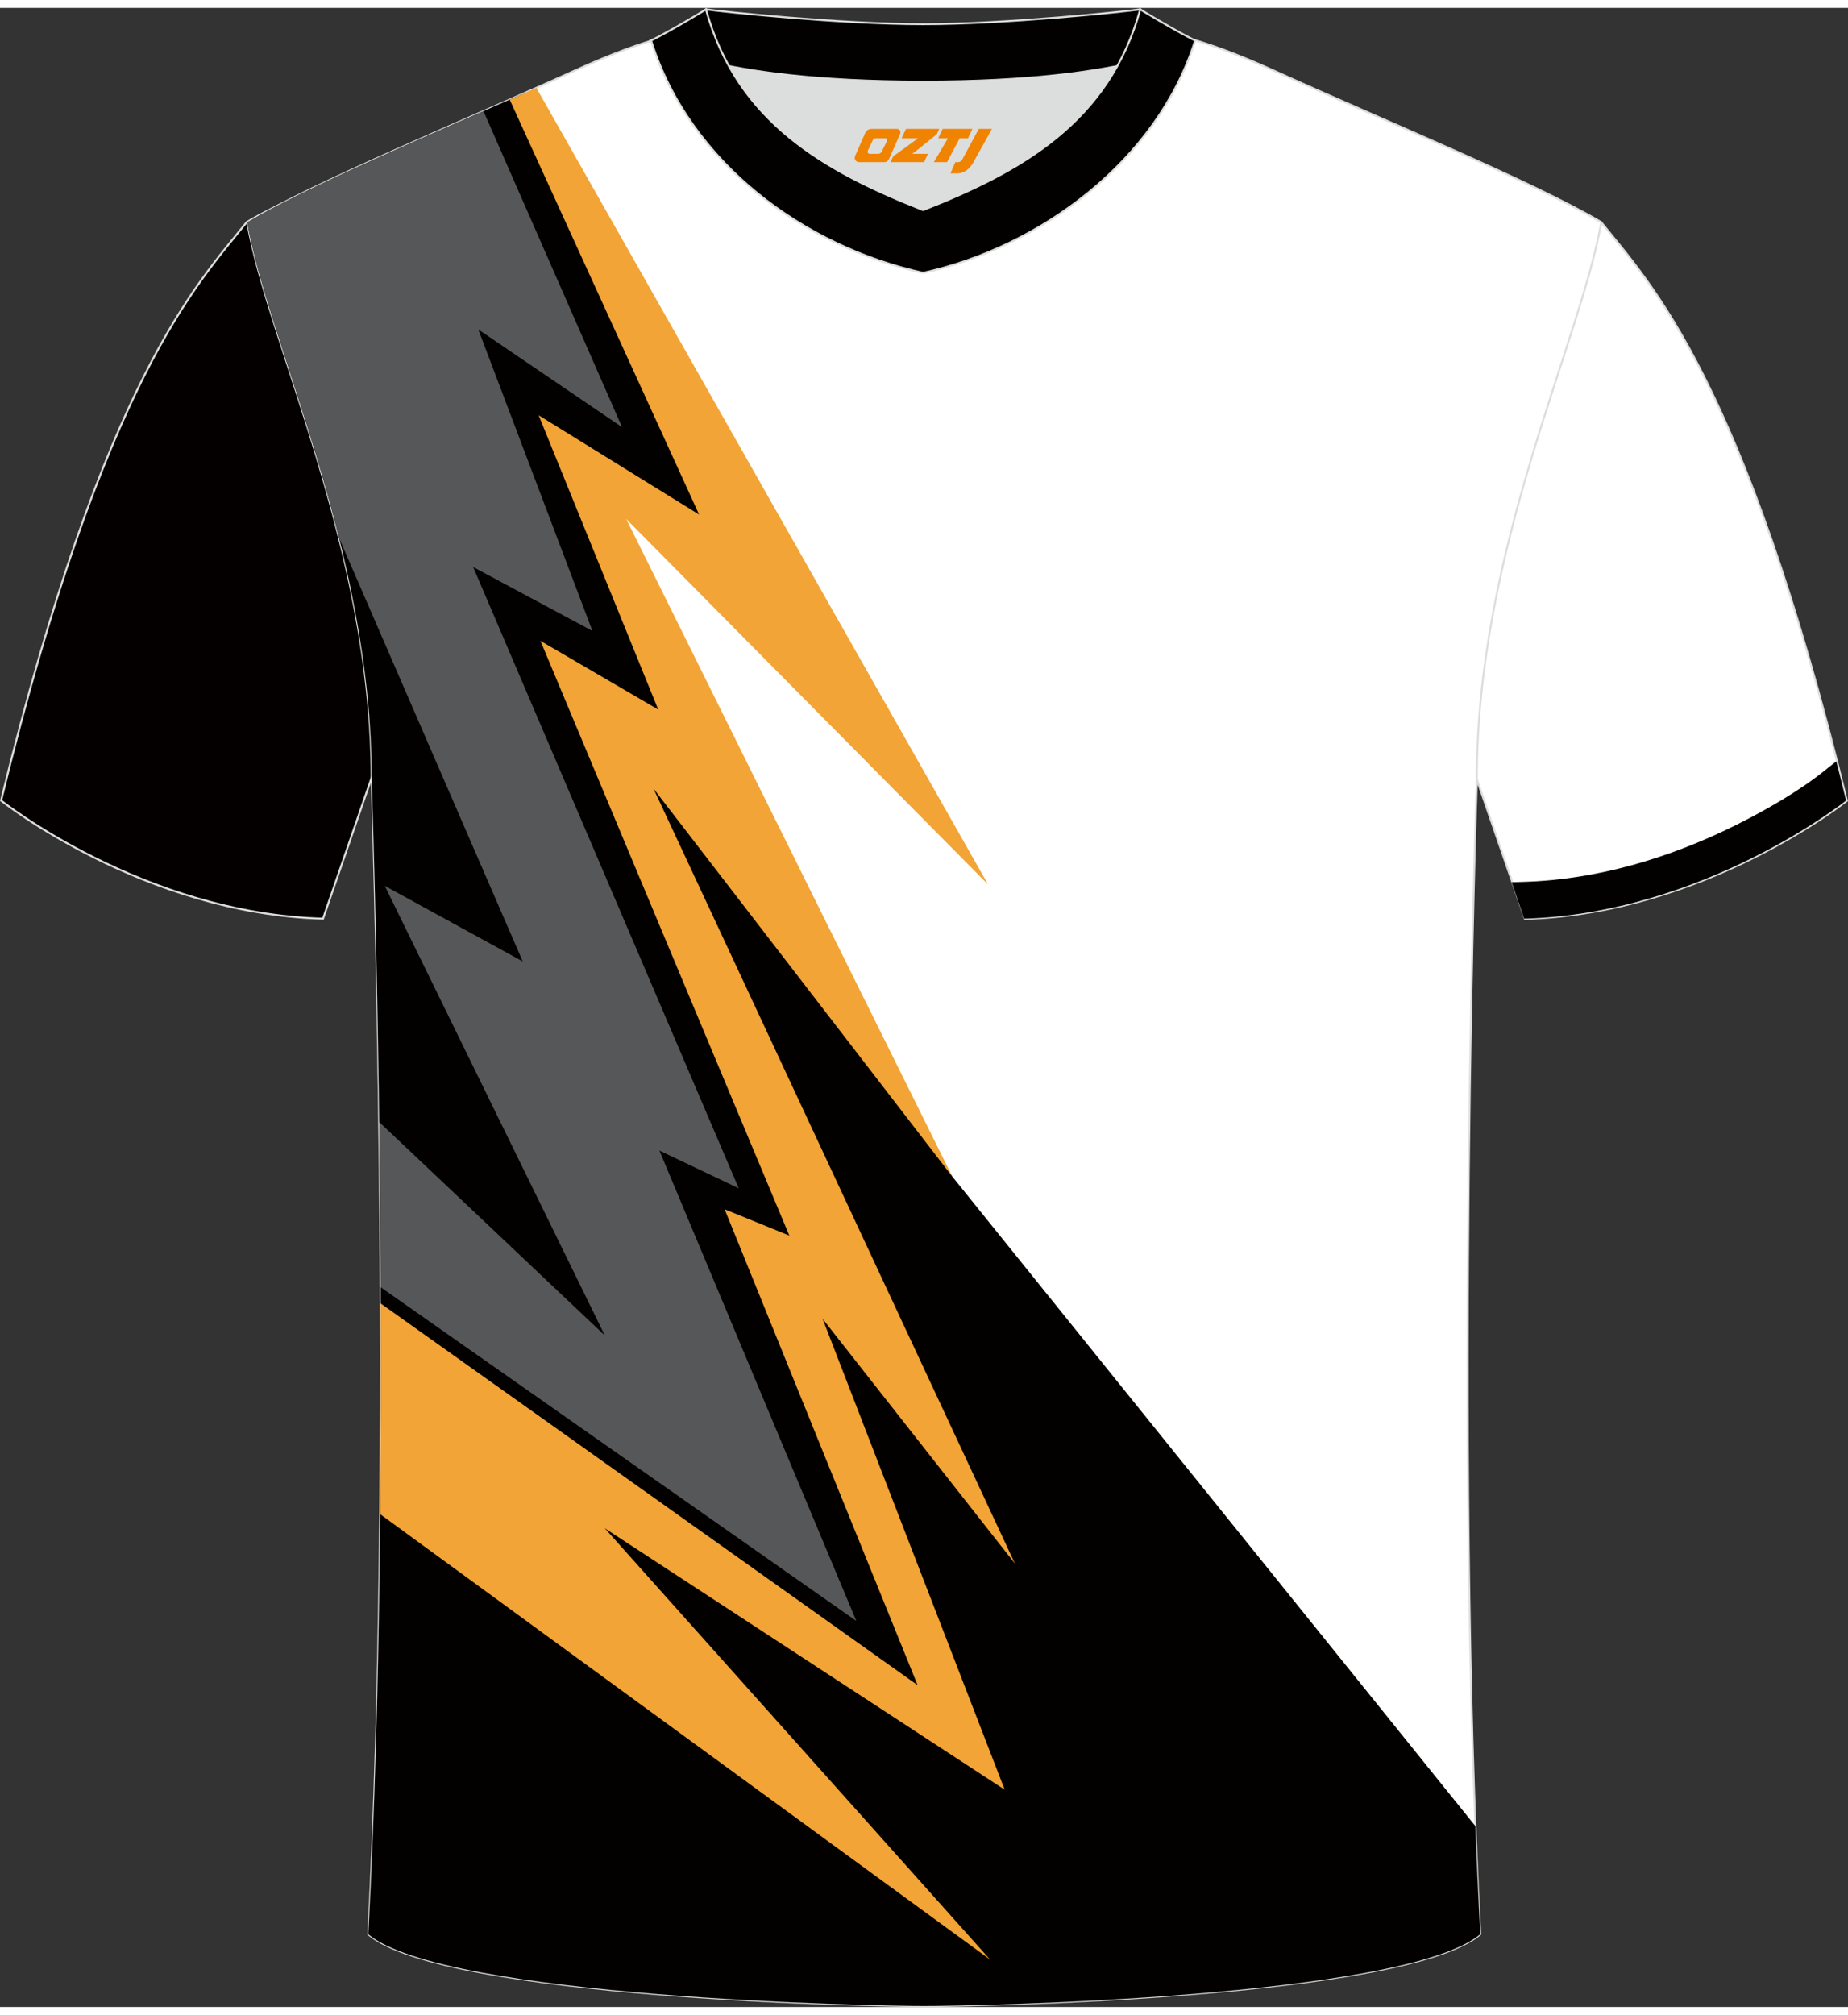
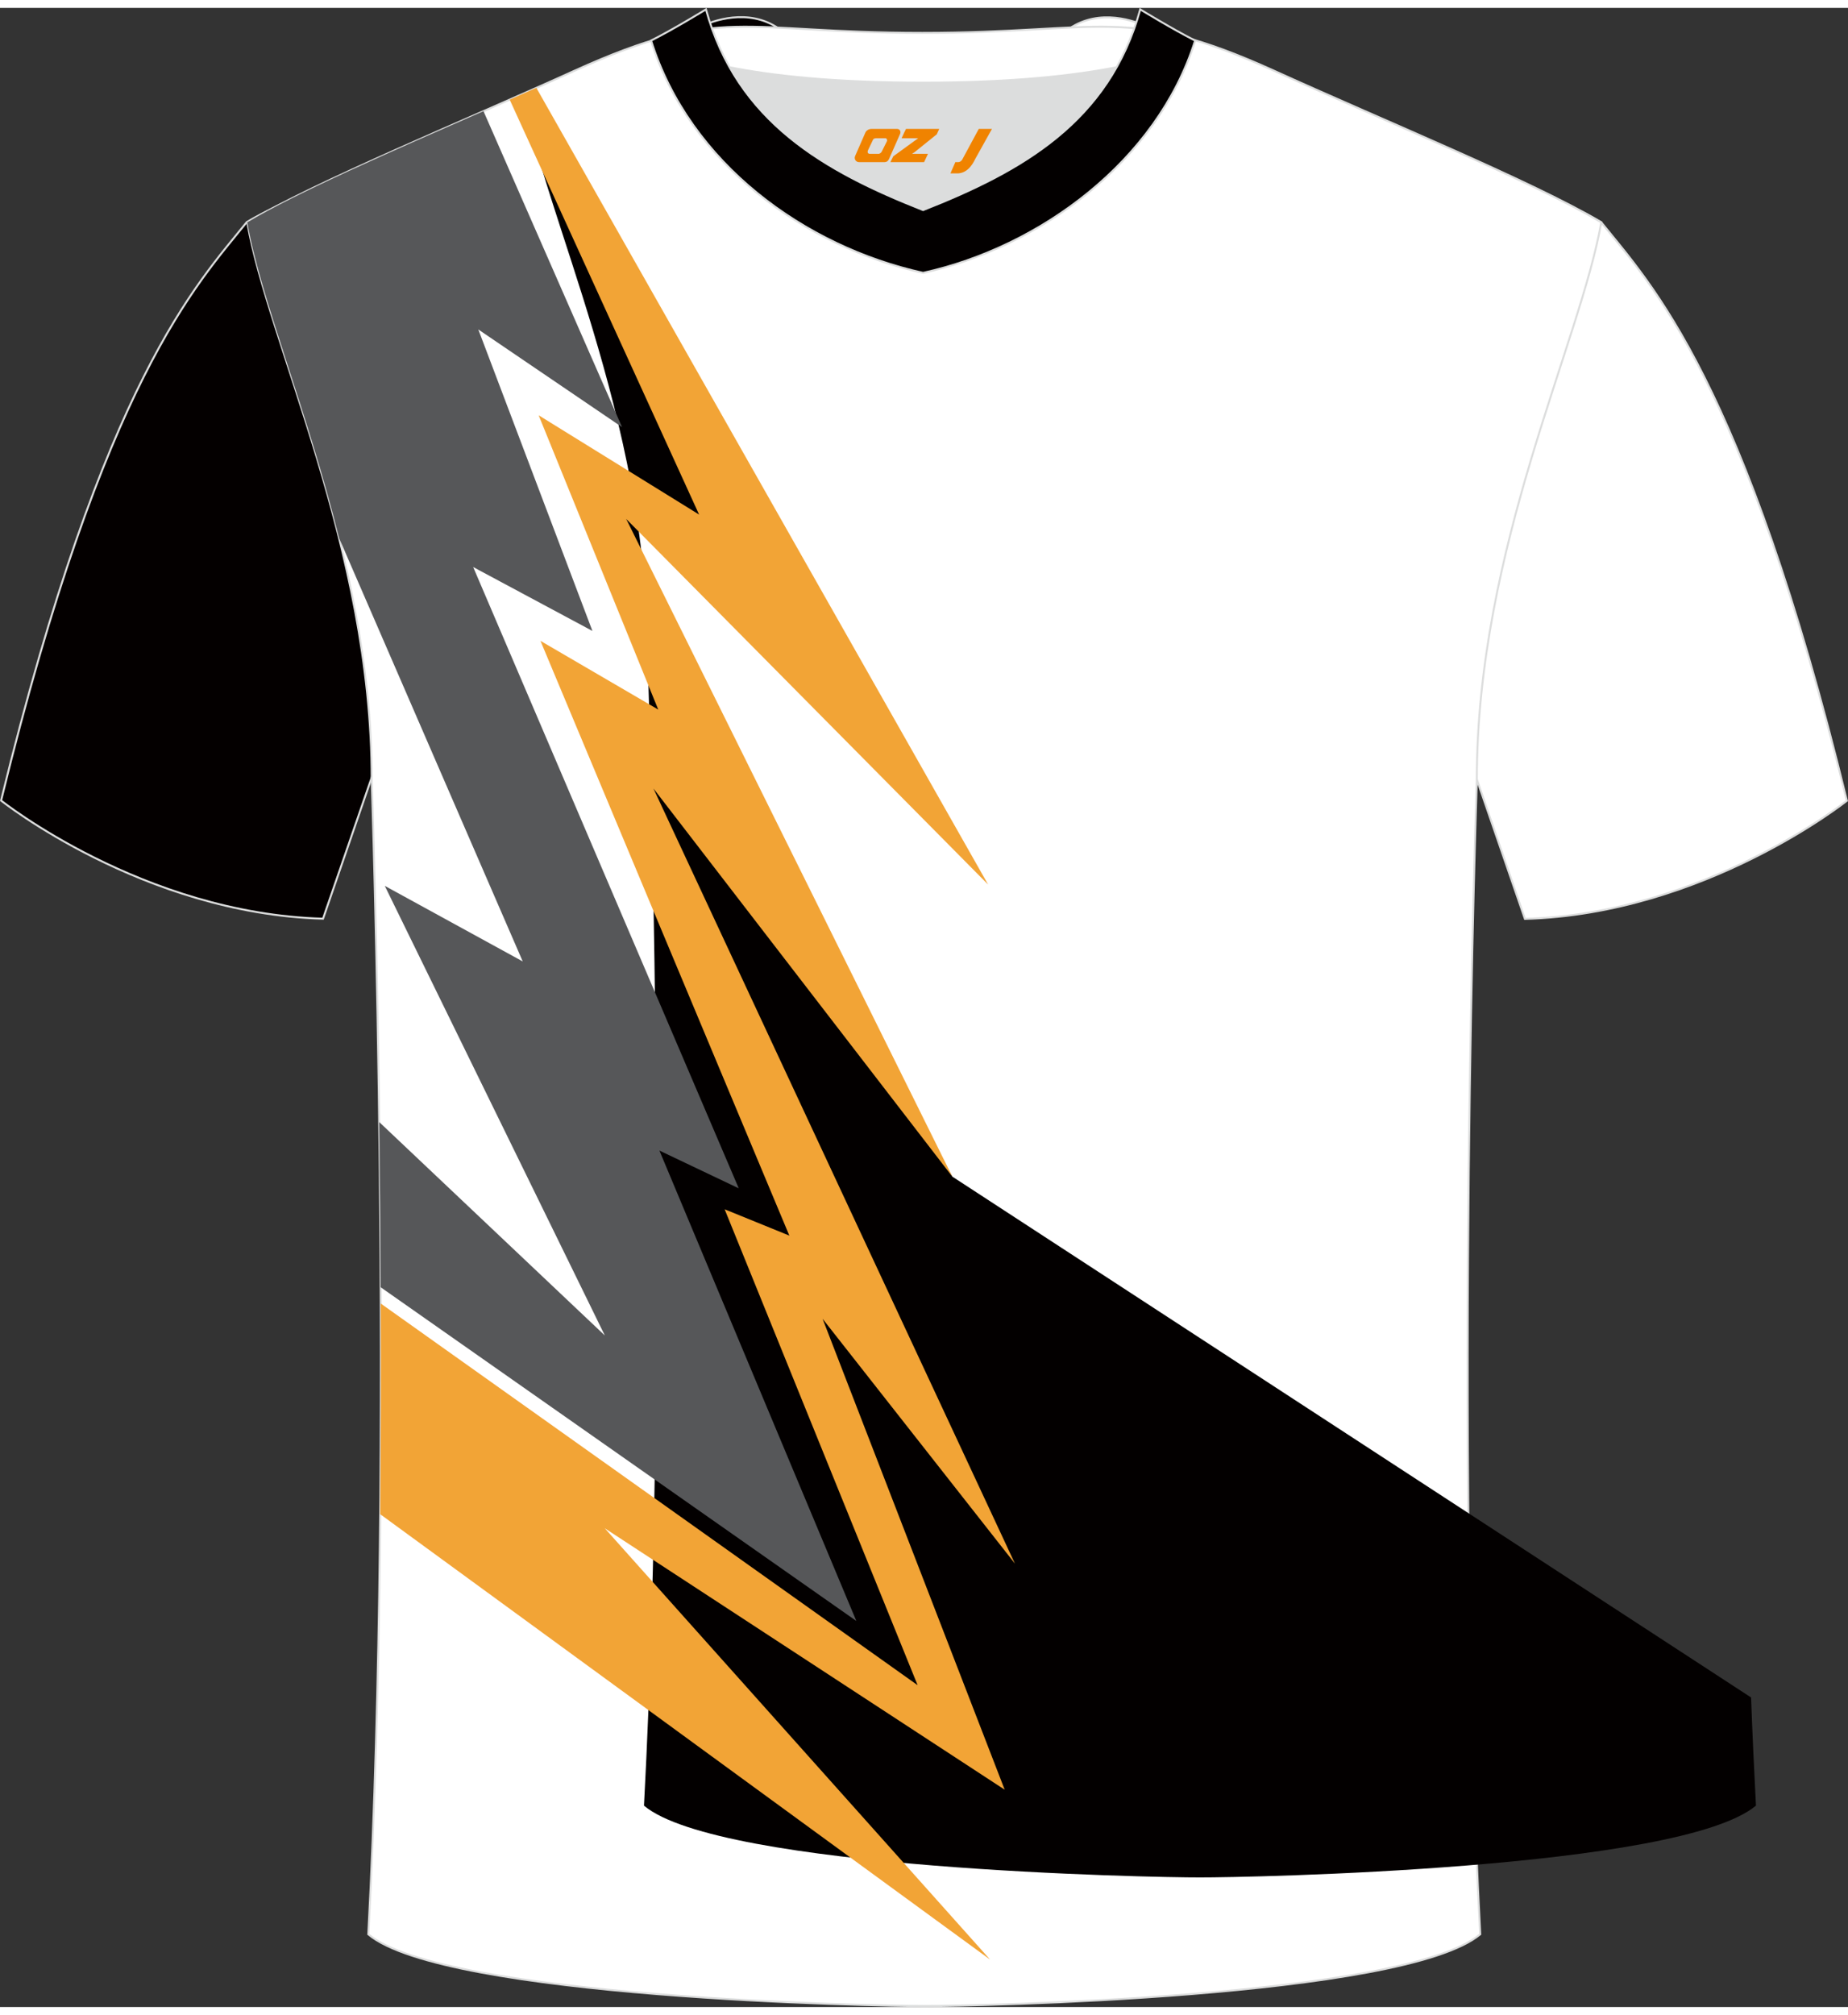
<svg xmlns="http://www.w3.org/2000/svg" version="1.1" id="图层_1" x="0px" y="0px" width="378px" height="412px" viewBox="0 0 378.45 409.26" enable-background="new 0 0 378.45 409.26" xml:space="preserve">
  <rect x="0" y="0" width="378.45" height="409.26" fill="#333333" stroke="none" />
  <path fill-rule="evenodd" clip-rule="evenodd" fill="#FFFFFF" stroke="#DCDDDD" stroke-width="0.4" stroke-miterlimit="22.926" d="  M327.92,43.9c10.2,12.69,29.23,32.14,50.3,118.41c0,0-29.06,23.17-65.93,24.19c0,0-7.13-20.64-9.86-28.59  c-20.49-59.44-9.19-109.87-81.58-145.64c-2.59-1.27-7.26-1.86-6.23-3.44c5.36-8.19,13.13-7.43,17.75-5.98  c9.6,3.36,2.78,0.41,12.19,4.67C266.43,17.45,314.3,35.72,327.92,43.9z" />
-   <path fill-rule="evenodd" clip-rule="evenodd" fill="#030000" d="M309.56,178.99l2.37-0.07c15.12-0.42,30.07-4.91,43.55-11.62  c5.82-2.9,12.76-6.84,17.88-10.92l2.69-2.15c0.67,2.61,1.33,5.29,2.01,8.04c0,0-29.06,23.17-65.93,24.19L309.56,178.99z" />
  <path fill-rule="evenodd" clip-rule="evenodd" fill="#040000" stroke="#DCDDDD" stroke-width="0.4" stroke-miterlimit="22.926" d="  M50.53,43.86C40.33,56.55,21.29,76,0.22,162.27c0,0,29.06,23.17,65.93,24.19c0,0,7.13-20.64,9.86-28.59  C96.5,98.43,85.2,48,157.59,12.23c2.59-1.27,7.26-1.86,6.23-3.44c-5.36-8.19-13.13-7.43-17.75-5.98c-9.6,3.36-2.53,1.17-11.94,5.43  C112.27,18.17,64.15,35.68,50.53,43.86z" />
  <path fill-rule="evenodd" clip-rule="evenodd" fill="#FFFFFF" stroke="#DCDDDD" stroke-width="0.4" stroke-miterlimit="22.926" d="  M189.28,409.06c-9.68,0.03-98.33-1.65-113.86-14.69c5.36-100.48,0.7-236.45,0.7-236.45c0-47.38-21.22-89.47-25.48-114.01  c13.62-8.18,45.24-21.14,67.09-31.08c30.01-13.59,34.12-7.71,71.14-7.71s41.95-5.88,71.96,7.71c21.85,9.94,53.47,22.88,67.09,31.07  c-4.26,24.54-25.48,66.63-25.48,114.01c0,0-4.66,135.97,0.7,236.45C287.6,407.4,198.96,409.09,189.28,409.06z" />
  <g>
-     <path fill-rule="evenodd" clip-rule="evenodd" fill="#030000" d="M195.04,239.27l-50.77-86.53l-22.28-56.56l29.28,17.52   l-18.88-45.94l-25.29-50.18C86.6,26.63,62.17,36.98,50.64,43.91c4.26,24.53,25.48,66.63,25.48,114.01c0,0,4.66,135.97-0.7,236.45   c15.53,13.03,104.18,14.72,113.86,14.69c9.68,0.03,98.32-1.65,113.86-14.7c-0.38-7.22-0.72-14.62-1-22.14L195.04,239.27z" />
+     <path fill-rule="evenodd" clip-rule="evenodd" fill="#030000" d="M195.04,239.27l-50.77-86.53l-22.28-56.56l29.28,17.52   l-18.88-45.94l-25.29-50.18c4.26,24.53,25.48,66.63,25.48,114.01c0,0,4.66,135.97-0.7,236.45   c15.53,13.03,104.18,14.72,113.86,14.69c9.68,0.03,98.32-1.65,113.86-14.7c-0.38-7.22-0.72-14.62-1-22.14L195.04,239.27z" />
    <path fill-rule="evenodd" clip-rule="evenodd" fill="#565759" d="M99.01,21.14l28.38,64.69l-29.44-20l23.37,61.72L96.9,114.47   l54.39,127.19l-16.25-7.73l40.33,96.3l-97.41-68.32c-0.06-11.88-0.16-23.25-0.3-33.82l46.2,43.69l-45.06-92.04l28.25,15.47   l-37.59-86.63c-6.6-26.52-16.11-49.12-18.81-64.67C60.68,37.87,80.52,29.24,99.01,21.14z" />
    <path fill-rule="evenodd" clip-rule="evenodd" fill="#F2A436" d="M109.84,16.37l92.52,163.11l-74.12-74.85l66.79,134.64   l-61.21-79.46l74.03,158.68l-39.39-50.12l37.29,96.4l-81.9-53.52l78.91,88.3L77.86,308.37c0.14-14.73,0.16-29.25,0.11-43.13   l109.95,78.14l-39.52-97.43l13.25,5.39l-50.97-121.76l24.12,14.07L110.31,83.4l32.86,20.33l-38.79-84.94   C106.23,17.97,108.05,17.16,109.84,16.37z" />
  </g>
  <g>
    <path fill-rule="evenodd" clip-rule="evenodd" fill="#DCDDDD" d="M149.29,11.93c8.41,15.09,23.29,22.97,39.75,29.45   c16.48-6.49,31.34-14.36,39.75-29.46c-8.61,1.71-21.36,3.19-39.75,3.19C170.65,15.12,157.9,13.64,149.29,11.93z" />
-     <path fill-rule="evenodd" clip-rule="evenodd" fill="#030000" stroke="#DCDDDD" stroke-width="0.4" stroke-miterlimit="22.926" d="   M189.04,3.33c-17.21,0-41.6-2.61-44.47-3.03c0,0-5.51,4.6-11.24,6.38c0,0,11.73,8.42,55.71,8.42s55.71-8.42,55.71-8.42   c-5.74-1.77-11.24-6.38-11.24-6.38C230.63,0.72,206.25,3.33,189.04,3.33z" />
    <path fill-rule="evenodd" clip-rule="evenodd" fill="#030000" stroke="#DCDDDD" stroke-width="0.4" stroke-miterlimit="22.926" d="   M189.04,54.24C212.9,49,236.98,31.42,244.75,6.69c-4.41-2.2-11.24-6.38-11.24-6.38c-6.37,23.04-24.2,33.1-44.47,41.08   c-20.24-7.98-38.11-18.07-44.47-41.08c0,0-6.83,4.18-11.24,6.38C141.21,31.8,164.8,48.91,189.04,54.24z" />
  </g>
  <g>
    <path fill="#F08300" d="M200.44,24.78l-3.4,6.3c-0.2,0.3-0.5,0.5-0.8,0.5h-0.6l-1,2.3h1.2c2,0.1,3.2-1.5,3.9-3L203.14,24.78h-2.5L200.44,24.78z" />
-     <polygon fill="#F08300" points="193.24,24.78 ,199.14,24.78 ,198.24,26.68 ,196.54,26.68 ,193.94,31.58 ,191.24,31.58 ,194.14,26.68 ,192.14,26.68 ,193.04,24.78" />
    <polygon fill="#F08300" points="187.24,29.88 ,186.74,29.88 ,187.24,29.58 ,191.84,25.88 ,192.34,24.78 ,185.54,24.78 ,185.24,25.38 ,184.64,26.68 ,187.44,26.68 ,188.04,26.68 ,182.94,30.38    ,182.34,31.58 ,188.94,31.58 ,189.24,31.58 ,190.04,29.88" />
    <path fill="#F08300" d="M183.74,24.78H178.44C177.94,24.78,177.44,25.08,177.24,25.48L175.14,30.28C174.84,30.88,175.24,31.58,175.94,31.58h5.2c0.4,0,0.7-0.2,0.9-0.6L184.34,25.78C184.54,25.28,184.24,24.78,183.74,24.78z M181.64,27.28L180.54,29.48C180.34,29.78,180.04,29.88,179.94,29.88l-1.8,0C177.94,29.88,177.54,29.78,177.74,29.18l1-2.1c0.1-0.3,0.4-0.4,0.7-0.4h1.9   C181.54,26.68,181.74,26.98,181.64,27.28z" />
  </g>
</svg>